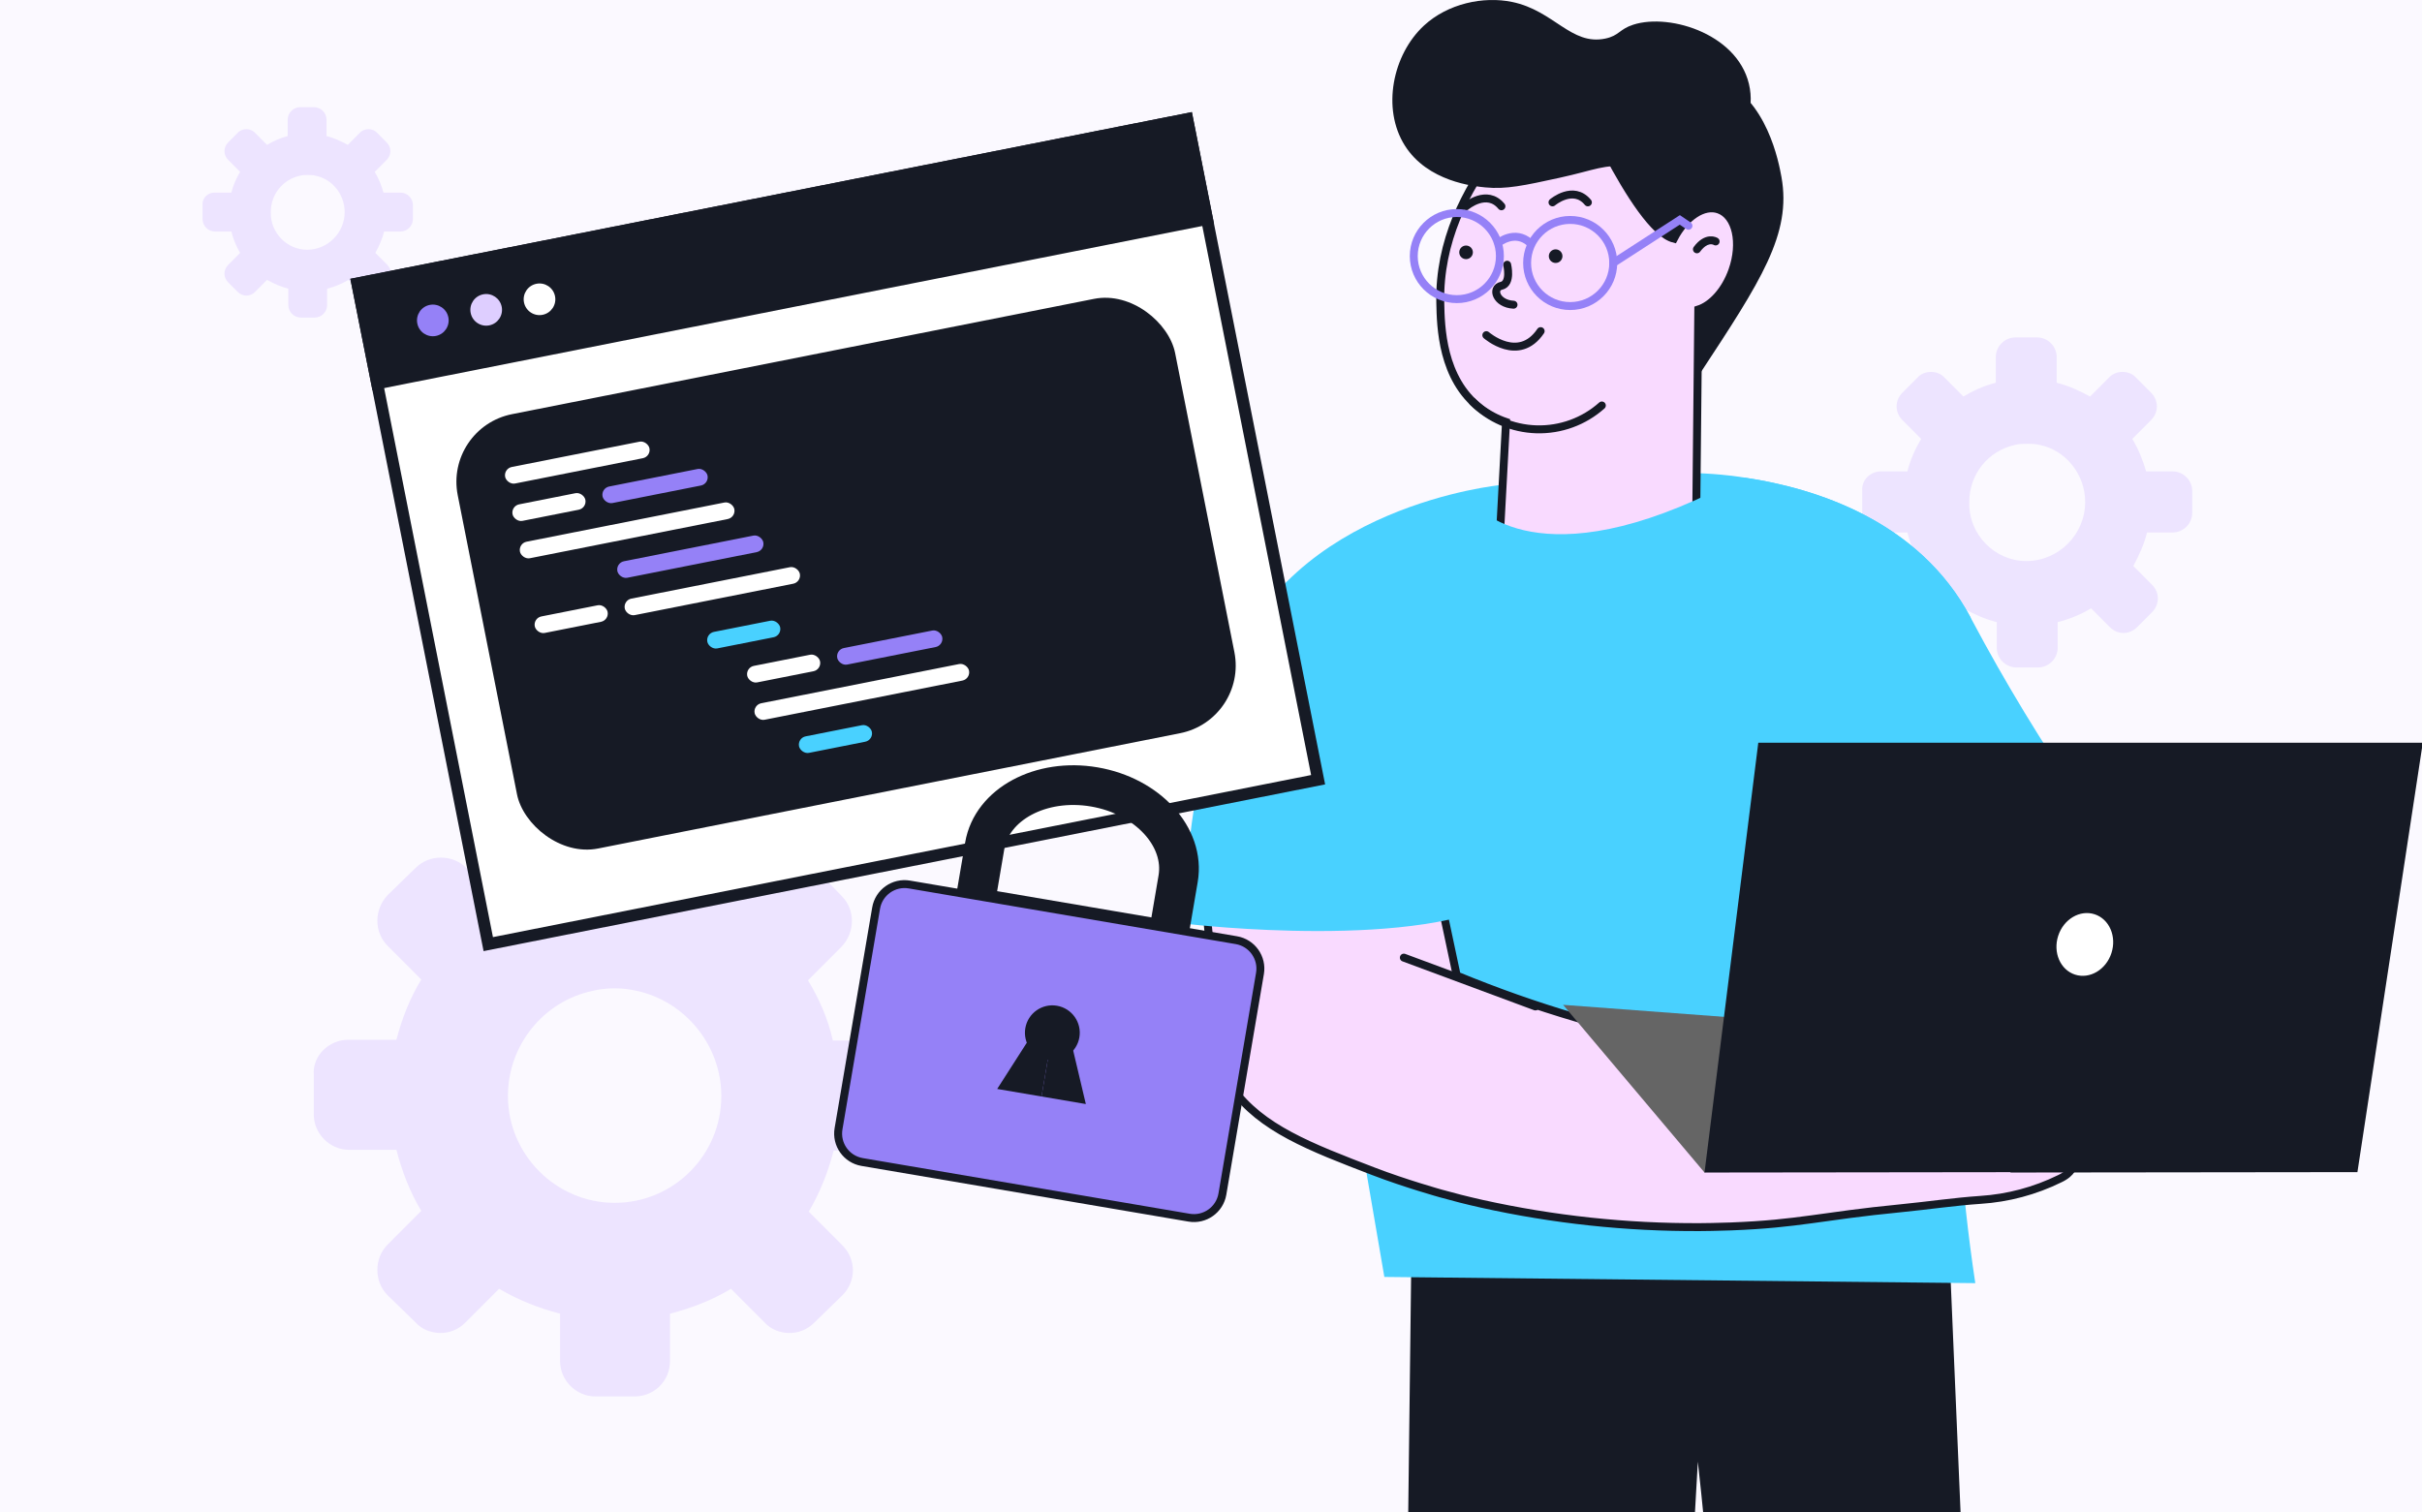
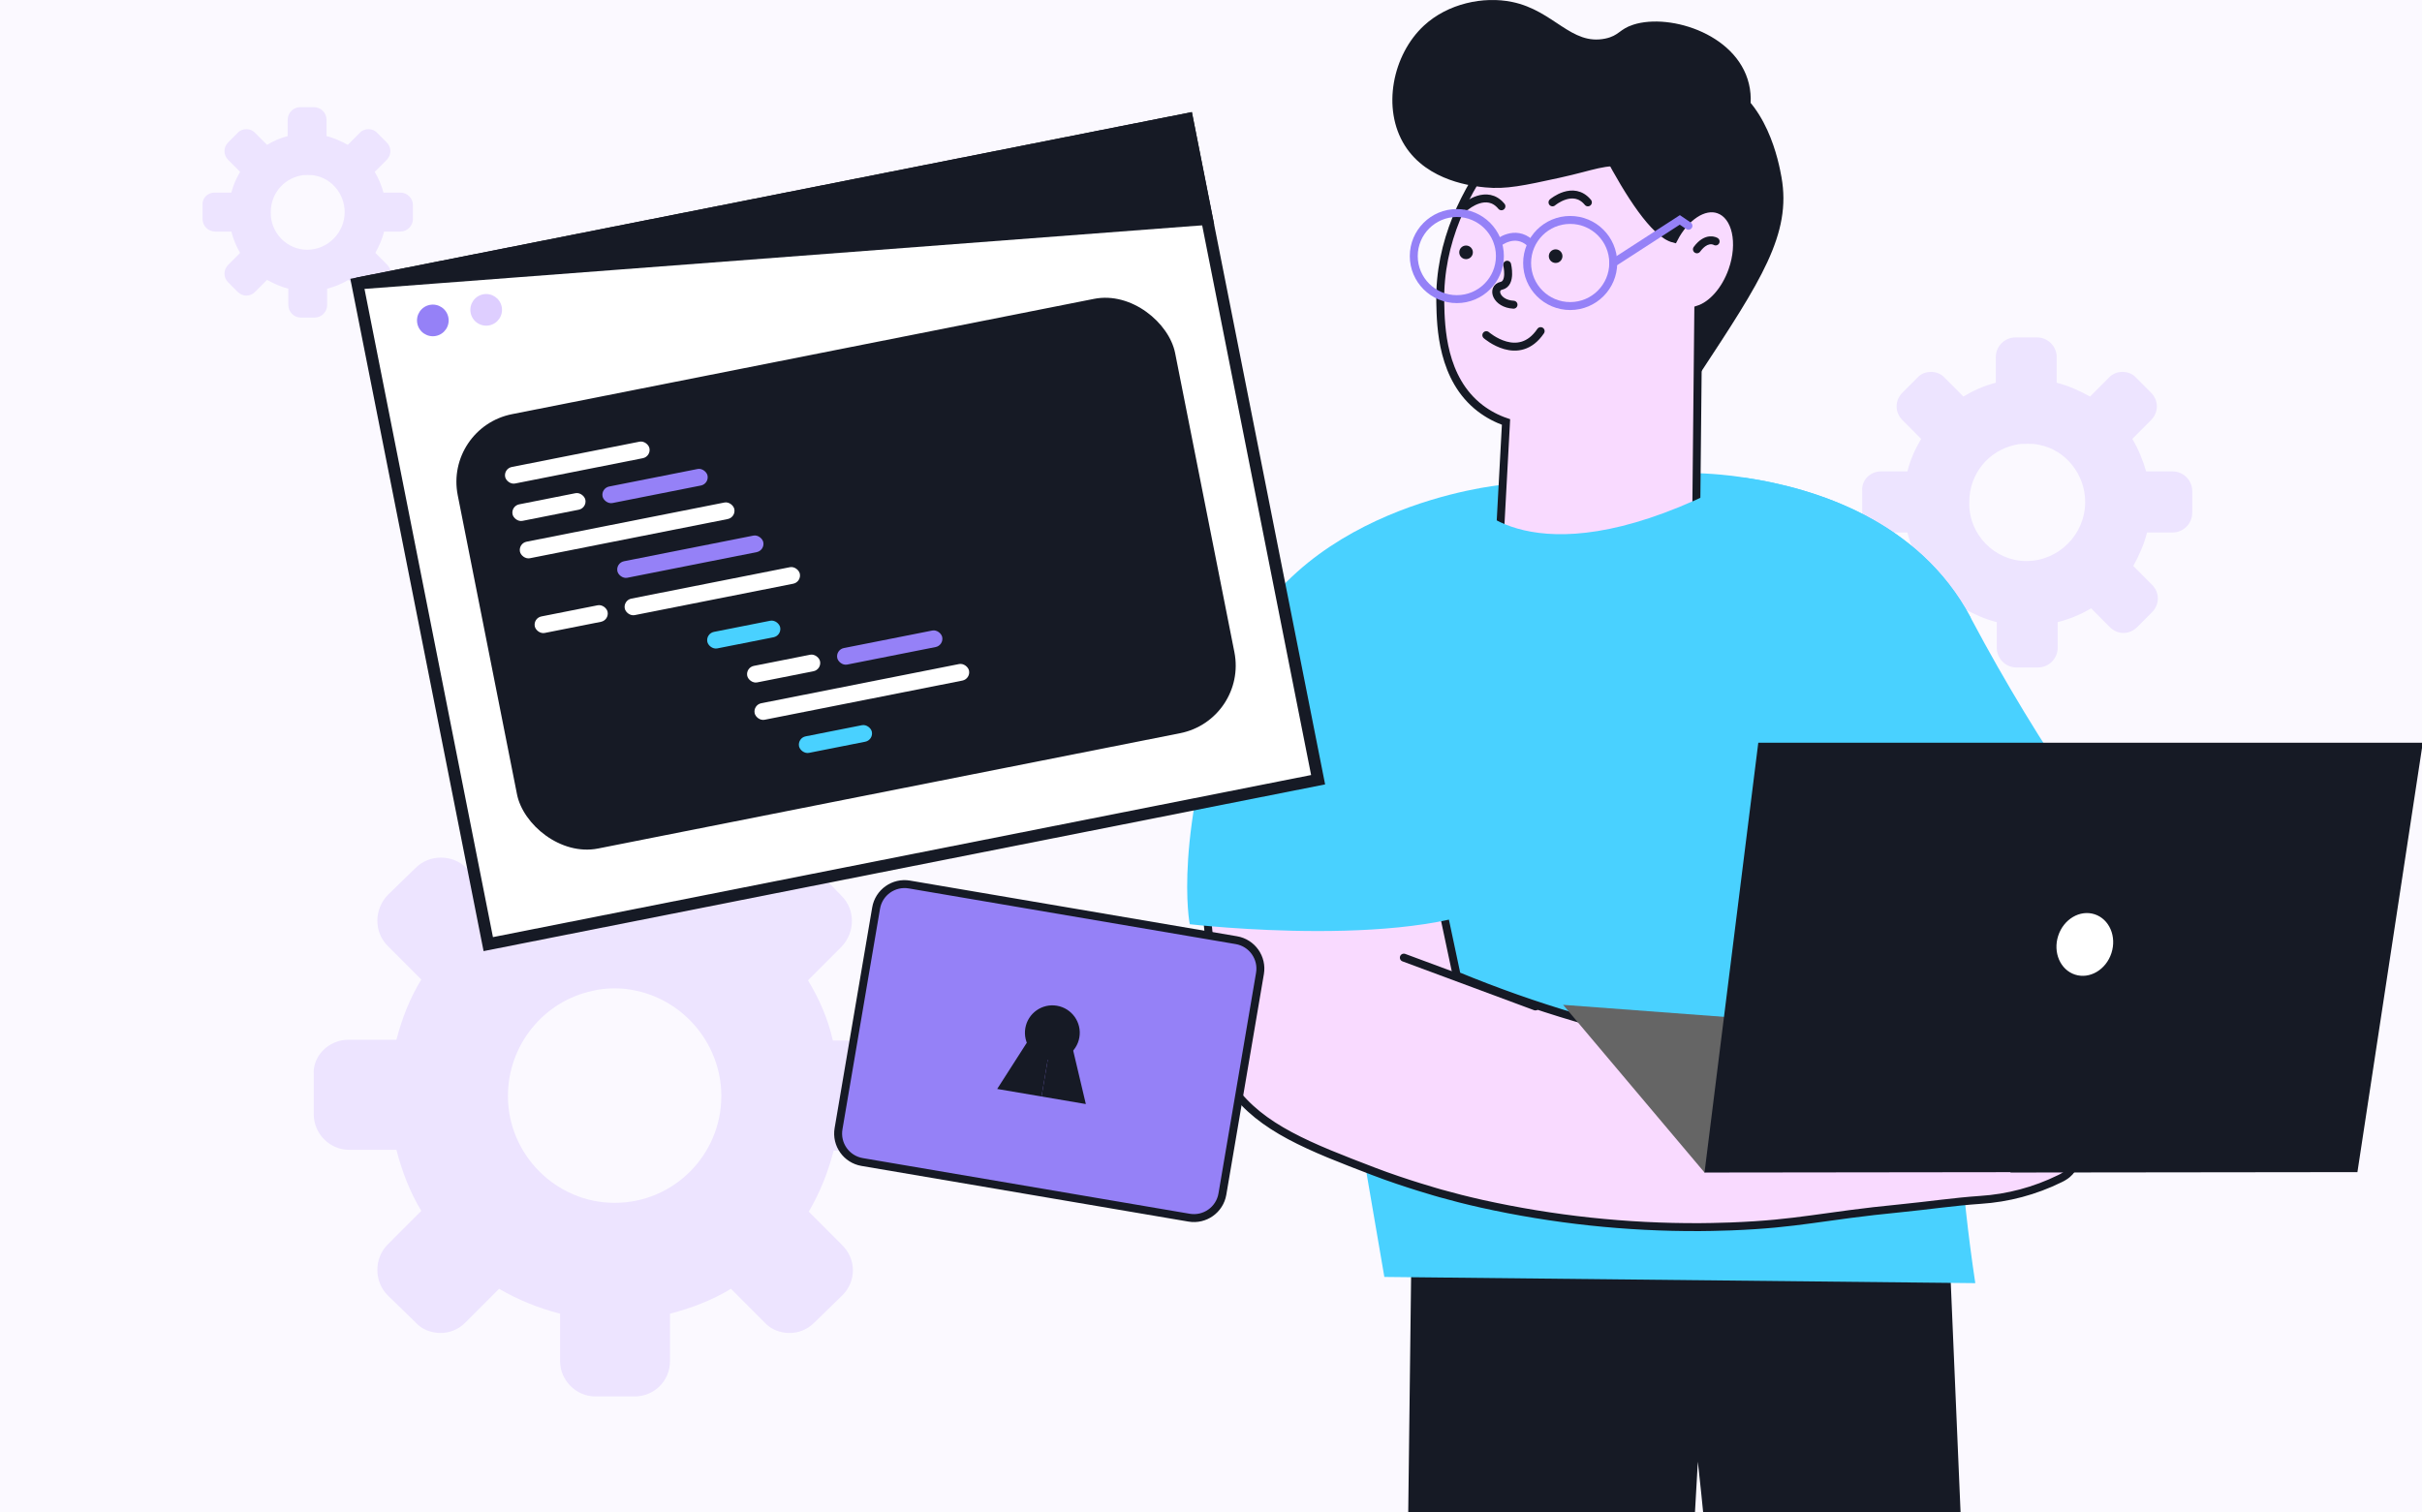
<svg xmlns="http://www.w3.org/2000/svg" width="610" height="381" viewBox="0 0 610 381" fill="none">
  <rect x="0" y="0" width="610" height="381" fill="#333333" stroke="none" />
  <g clip-path="url(#clip0_2489_34401)">
    <rect width="610" height="381" fill="#FBF9FF" />
    <path d="M87.716 261.923H99.84C101.254 256.459 103.275 251.4 106.103 246.746L97.617 238.247C94.182 234.806 94.182 229.14 97.617 225.498L104.689 218.617C108.124 215.177 113.984 215.177 117.419 218.617L125.905 227.117C130.552 224.284 135.604 222.058 141.06 220.843V208.904C141.06 203.845 145.101 200 149.95 200H159.851C164.902 200 168.742 204.047 168.742 208.904V220.843C174.197 222.26 179.249 224.284 183.896 227.117L192.382 218.617C195.817 215.177 201.677 215.177 205.112 218.617L211.982 225.7C215.417 229.14 215.417 234.806 211.982 238.449L203.496 246.948C206.324 251.603 208.547 256.662 209.759 262.126H221.883C226.732 262.126 230.773 266.173 230.773 271.03V280.945C230.773 286.004 226.732 289.849 221.883 289.849H209.961C208.547 295.313 206.526 300.372 203.698 305.229L212.184 313.728C213.801 315.347 214.811 317.573 214.811 320.001C214.811 322.43 213.801 324.656 212.184 326.275L205.112 333.155C203.294 334.976 201.071 335.786 198.848 335.786C196.626 335.786 194.201 334.976 192.584 333.155L184.098 324.656C179.451 327.489 174.197 329.513 168.742 330.929V342.869C168.742 347.928 164.7 351.773 159.851 351.773H149.95C145.101 351.773 141.06 347.725 141.06 342.869V330.929C135.604 329.513 130.553 327.489 125.703 324.656L117.217 333.155C115.398 334.976 113.175 335.786 110.953 335.786C108.73 335.786 106.305 334.976 104.689 333.155L97.617 326.275C94.182 322.835 94.182 316.966 97.617 313.526L106.103 305.027C103.275 300.372 101.254 295.111 99.84 289.647H87.918C83.069 289.647 79.028 285.6 79.028 280.743V270.827C78.624 265.97 82.867 261.923 87.716 261.923ZM154.799 303.003C169.752 303.003 181.673 290.861 181.673 276.089C181.673 263.34 172.581 252.21 160.255 249.579C158.437 249.174 156.82 248.972 154.799 248.972C152.981 248.972 150.96 249.174 149.344 249.579C136.816 252.21 127.926 263.34 127.926 276.089C127.926 290.861 140.049 303.003 154.799 303.003Z" fill="#EDE4FF" />
    <path d="M54.008 48.516H58.266C58.739 46.618 59.528 44.878 60.474 43.295L57.478 40.29C56.216 39.024 56.216 37.125 57.478 35.86L59.843 33.487C60.947 32.221 63.155 32.221 64.259 33.487L67.255 36.492C68.832 35.543 70.567 34.752 72.46 34.278V30.164C72.46 28.424 73.879 27 75.614 27H79.083C80.818 27 82.237 28.424 82.237 30.164V34.278C84.129 34.752 85.864 35.543 87.599 36.492L90.595 33.487C91.699 32.221 93.907 32.221 95.011 33.487L97.376 35.86C98.638 37.125 98.638 39.024 97.376 40.29L94.38 43.295C95.326 44.878 96.115 46.776 96.588 48.516H100.846C102.581 48.516 104 49.94 104 51.681V55.161C104 56.901 102.581 58.325 100.846 58.325H96.746C96.273 60.224 95.484 61.964 94.538 63.705L97.534 66.71C98.165 67.343 98.48 68.134 98.48 68.925C98.48 69.716 98.165 70.507 97.534 71.14L95.169 73.513C94.538 74.146 93.749 74.463 92.961 74.463C92.172 74.463 91.384 74.146 90.753 73.513L87.757 70.507C86.18 71.457 84.287 72.248 82.395 72.722V76.836C82.395 78.576 80.975 80 79.241 80H75.771C74.037 80 72.617 78.576 72.617 76.836V72.722C70.725 72.248 68.99 71.457 67.255 70.507L64.259 73.513C63.628 74.146 62.84 74.463 62.051 74.463C61.263 74.463 60.474 74.146 59.843 73.513L57.478 71.14C56.216 69.875 56.216 67.976 57.478 66.71L60.474 63.705C59.528 62.122 58.739 60.224 58.266 58.325H54.166C52.431 58.325 51.012 56.901 51.012 55.161V51.681C50.854 49.94 52.274 48.516 54.008 48.516ZM77.348 62.913C82.552 62.913 86.81 58.642 86.81 53.421C86.81 48.991 83.656 45.036 79.398 44.245C78.768 44.087 78.137 44.087 77.506 44.087C76.875 44.087 76.244 44.087 75.614 44.245C71.198 45.194 68.201 48.991 68.201 53.421C68.044 58.642 72.302 62.913 77.348 62.913Z" fill="#EDE4FF" />
    <path d="M473.717 118.75H480.396C481.138 115.772 482.375 113.043 483.859 110.561L479.159 105.846C477.18 103.86 477.18 100.883 479.159 98.897L482.869 95.175C484.601 93.189 488.064 93.189 489.796 95.175L494.496 99.89C496.969 98.401 499.691 97.16 502.659 96.416V89.963C502.659 87.234 504.885 85 507.606 85H513.048C515.77 85 517.996 87.234 517.996 89.963V96.416C520.964 97.16 523.685 98.401 526.406 99.89L531.106 95.175C532.838 93.189 536.301 93.189 538.033 95.175L541.743 98.897C543.722 100.883 543.722 103.86 541.743 105.846L537.043 110.561C538.527 113.043 539.764 116.021 540.506 118.75H547.185C549.906 118.75 552.133 120.984 552.133 123.714V129.173C552.133 131.903 549.906 134.136 547.185 134.136H540.754C540.012 137.114 538.775 139.844 537.291 142.574L541.991 147.289C542.98 148.282 543.475 149.523 543.475 150.763C543.475 152.004 542.98 153.245 541.991 154.238L538.28 157.96C537.291 158.953 536.054 159.449 534.817 159.449C533.58 159.449 532.343 158.953 531.354 157.96L526.654 153.245C524.18 154.734 521.212 155.975 518.243 156.719V163.172C518.243 165.901 516.017 168.135 513.296 168.135H507.854C505.133 168.135 502.906 165.901 502.906 163.172V156.719C499.938 155.975 497.217 154.734 494.496 153.245L489.796 157.96C488.806 158.953 487.569 159.449 486.333 159.449C485.096 159.449 483.859 158.953 482.869 157.96L479.159 154.238C477.18 152.252 477.18 149.274 479.159 147.289L483.859 142.574C482.375 140.092 481.138 137.114 480.396 134.136H473.964C471.243 134.136 469.017 131.903 469.017 129.173V123.714C468.769 120.984 470.996 118.75 473.717 118.75ZM510.327 141.333C518.491 141.333 525.17 134.633 525.17 126.443C525.17 119.495 520.222 113.291 513.543 112.05C512.554 111.802 511.564 111.802 510.575 111.802C509.585 111.802 508.596 111.802 507.606 112.05C500.68 113.539 495.98 119.495 495.98 126.443C495.733 134.633 502.412 141.333 510.327 141.333Z" fill="#EDE4FF" />
    <path d="M355.489 314.123L351.805 616.735H413.481C418.192 533.892 422.904 451.051 427.616 368.213C436.882 451.635 436.177 533.307 445.431 616.735L503.917 618.413C499.582 516.992 495.253 415.562 490.931 314.123H355.489Z" fill="#161A25" />
    <path d="M539.547 220.077L565.744 229.802" stroke="#161A25" stroke-width="2" stroke-miterlimit="10" stroke-linecap="round" />
    <path d="M524.24 201.711C511.409 210.982 496.845 217.575 481.413 221.098C465.981 224.621 449.998 225.001 434.416 222.217L423.268 120.963L423.07 119.153C428.632 119.083 434.19 119.487 439.684 120.36C456.966 122.96 483.267 130.998 496.328 155.593L496.695 156.281C505.023 171.926 514.218 187.093 524.24 201.711Z" fill="#49D1FF" />
    <path d="M496.335 155.593C495.436 178.002 494.544 200.411 493.659 222.82C493.055 237.944 492.716 242.825 492.575 250.034C492.196 274.528 493.841 299.012 497.494 323.235L348.661 321.671C339.904 270.653 331.15 219.631 322.398 168.607C327.179 165.466 331.976 162.221 336.788 158.873C353.693 147.207 369.647 135.39 384.715 123.563C384.715 123.563 402.139 128.953 417.376 121.368C418.847 121.245 420.854 121.104 423.266 120.962C424.604 120.878 426.093 120.812 427.667 120.736C431.926 120.567 435.893 120.416 439.682 120.359C456.973 122.96 483.274 130.998 496.335 155.593Z" fill="#49D1FF" />
    <path d="M518.748 296.935C512.506 300.003 505.721 301.812 498.78 302.259C492.183 302.711 485.587 303.691 478.991 304.342C458.259 306.368 453.378 308.281 435.898 308.95C432.251 309.082 429.452 309.11 428.189 309.119C409.68 309.215 391.218 307.24 373.148 303.23C369.303 302.363 365.986 301.515 362.904 300.648C362.904 300.648 353.933 298.141 346.008 295.097C329.923 288.934 317.597 284.204 310.35 274.102C308.032 270.86 305.271 244.258 304.121 232.243C303.792 228.681 303.594 226.401 303.594 226.401L311.396 219.899L360.831 217.223C361.661 221.133 362.499 225.035 363.319 228.936C364.506 234.546 365.697 240.15 366.89 245.747C376.695 249.804 386.707 253.34 396.885 256.339C417.465 262.4 438.628 266.27 460.022 267.883C465.628 268.099 470.171 268.335 473.092 268.514C474.487 267.938 475.827 267.238 477.097 266.422C482.317 262.492 485.493 260.118 488.037 255.651C489.488 253.145 490.723 249.997 492.513 249.997C494.031 250.054 495.095 252.475 495.435 253.229C497.206 257.272 495.048 263.209 492.249 268.457L493.625 268.099C494.379 267.892 495.34 267.619 496.452 267.336C503.35 265.451 515.789 262.521 517.843 265.838C518.267 266.535 518.475 267.901 516.741 270.804C517.163 270.627 517.597 270.482 518.041 270.37C519.501 269.997 521.04 270.08 522.451 270.606C523.007 270.832 525.212 271.68 525.627 273.301C526.164 275.346 523.827 278.38 519.426 280.011C522.169 280.303 524.279 282.178 524.572 284.232C524.911 286.616 522.838 289.453 519.577 290.009C520.225 290.082 520.828 290.371 521.292 290.829C521.625 291.176 521.878 291.592 522.031 292.049C522.184 292.505 522.234 292.989 522.178 293.467C522.178 293.467 521.999 295.427 518.748 296.935Z" fill="#F9DAFF" stroke="#161A25" stroke-width="2" stroke-miterlimit="10" stroke-linecap="round" />
    <path d="M518.111 270.398C510.099 273.804 501.564 275.818 492.875 276.354" stroke="#161A25" stroke-width="2" stroke-miterlimit="10" stroke-linecap="round" />
    <path d="M520.287 279.511C516.863 280.866 513.353 281.993 509.78 282.884C504.762 284.125 499.638 284.892 494.477 285.174" stroke="#161A25" stroke-width="2" stroke-miterlimit="10" stroke-linecap="round" />
    <path d="M519.497 289.83C516.08 290.854 512.594 291.632 509.065 292.158C504.554 292.836 499.99 293.104 495.43 292.959" stroke="#161A25" stroke-width="2" stroke-miterlimit="10" stroke-linecap="round" />
    <path d="M496.514 267.364L486.516 270.38" stroke="#161A25" stroke-width="2" stroke-miterlimit="10" stroke-linecap="round" />
    <path d="M353.57 241.234L386.703 253.532" stroke="#161A25" stroke-width="2" stroke-miterlimit="10" stroke-linecap="round" />
    <path d="M377.902 122.188C377.902 122.188 324.65 127.304 309.893 168.824C295.136 210.343 299.65 232.818 299.65 232.818C299.65 232.818 359.074 239.725 380.427 225.844L377.902 122.188Z" fill="#49D1FF" />
    <path d="M417.092 99.299C417.837 100.106 418.834 100.637 419.919 100.806C423.274 101.174 426.299 96.905 428.033 94.276C443.525 70.717 451.271 58.957 448.67 44.568C448.048 41.156 445.089 24.779 432.858 19.86C418.873 14.206 392.752 25.071 393.525 40.497C394.099 51.711 417.092 99.299 417.092 99.299Z" fill="#161A25" />
    <path d="M362.746 76.222C362.868 82.338 363.142 95.436 372.819 102.852C374.781 104.343 376.97 105.508 379.303 106.301L377.296 143.486C383.845 150.042 392.665 153.829 401.929 154.06C411.193 154.292 420.192 150.951 427.06 144.73L427.729 77.975C431.122 76.9 434.514 73.206 436.305 68.146C438.764 61.191 437.247 54.312 432.875 52.776C429.105 51.438 424.394 54.661 421.567 60.127C411.785 57.639 395.737 19.305 395.737 19.305C389.923 23.715 362.086 45.483 362.746 76.222Z" fill="#F9DAFF" stroke="#161A25" stroke-width="2" stroke-miterlimit="10" stroke-linecap="round" />
    <path d="M432.094 60.822C432.094 60.822 429.889 59.418 427.383 62.801L432.094 60.822Z" fill="#49D1FF" />
    <path d="M432.094 60.822C432.094 60.822 429.889 59.418 427.383 62.801" stroke="#161A25" stroke-width="2" stroke-miterlimit="10" stroke-linecap="round" />
-     <path d="M403.437 102.145C398.92 106.175 393.032 108.323 386.98 108.148C380.929 107.973 375.175 105.488 370.898 101.203" stroke="#161A25" stroke-width="2" stroke-miterlimit="10" stroke-linecap="round" />
    <path d="M379.591 66.685C379.591 66.685 380.732 71.396 378.159 71.981C375.586 72.565 376.821 76.523 381.193 76.758" stroke="#161A25" stroke-width="2" stroke-miterlimit="10" stroke-linecap="round" />
    <path d="M374.344 84.43C374.344 84.43 382.495 91.573 388.026 83.412" stroke="#161A25" stroke-width="2" stroke-miterlimit="10" stroke-linecap="round" />
    <path d="M369.242 51.964C369.242 51.964 374.472 47.507 378.147 51.964" stroke="#161A25" stroke-width="2" stroke-miterlimit="10" stroke-linecap="round" />
    <path d="M391.008 50.977C391.008 50.977 396.247 46.52 399.922 50.977" stroke="#161A25" stroke-width="2" stroke-miterlimit="10" stroke-linecap="round" />
    <path d="M353.816 36.661C359.574 45.793 371.269 46.933 374.077 47.206C379.307 47.725 383.849 46.735 392.782 44.785C401.715 42.834 404.335 41.232 409.622 42.118C415.898 43.182 416.585 46.207 420.807 46.452C429.477 46.971 442.754 35.144 440.728 22.376C438.58 8.891 420.779 3.171 411.337 6.224C407.784 7.374 407.812 8.985 404.297 9.72C395.675 11.511 391.406 2.681 380.852 0.495C373.615 -1.004 364.663 0.881 358.651 6.431C350.744 13.735 347.946 27.351 353.816 36.661Z" fill="#161A25" />
    <path d="M366.917 75.354C372.907 75.354 377.763 70.498 377.763 64.507C377.763 58.517 372.907 53.661 366.917 53.661C360.926 53.661 356.07 58.517 356.07 64.507C356.07 70.498 360.926 75.354 366.917 75.354Z" stroke="#9581F7" stroke-width="2" stroke-miterlimit="10" stroke-linecap="round" />
    <path d="M395.463 77.097C401.454 77.097 406.31 72.241 406.31 66.251C406.31 60.26 401.454 55.404 395.463 55.404C389.473 55.404 384.617 60.26 384.617 66.251C384.617 72.241 389.473 77.097 395.463 77.097Z" stroke="#9581F7" stroke-width="2" stroke-miterlimit="10" stroke-linecap="round" />
    <path d="M377.344 61.19C377.344 61.19 381.509 57.704 385.372 61.19" stroke="#9581F7" stroke-width="2" stroke-miterlimit="10" stroke-linecap="round" />
    <path d="M406.312 66.242L423.077 55.395L425.253 56.875" stroke="#9581F7" stroke-width="2" stroke-miterlimit="10" stroke-linecap="round" />
    <path d="M391.801 66.242C392.748 66.242 393.516 65.474 393.516 64.527C393.516 63.579 392.748 62.812 391.801 62.812C390.854 62.812 390.086 63.579 390.086 64.527C390.086 65.474 390.854 66.242 391.801 66.242Z" fill="#161A25" />
    <path d="M369.238 65.28C370.186 65.28 370.954 64.512 370.954 63.565C370.954 62.617 370.186 61.85 369.238 61.85C368.291 61.85 367.523 62.617 367.523 63.565C367.523 64.512 368.291 65.28 369.238 65.28Z" fill="#161A25" />
    <path d="M370.901 126.457C370.901 126.457 385.225 146.246 431.211 124.025C435.281 136.728 439.349 149.434 443.414 162.143L411.205 168.739L365.812 162.444L370.901 126.457Z" fill="#49D1FF" />
    <path d="M429.3 295.371L393.68 253.126L507.184 261.607L429.3 295.371Z" fill="#656565" />
    <path d="M506.352 295.276V295.37L593.735 295.267L610.197 187.105H442.838L429.297 295.37L506.352 295.276Z" fill="#161A25" />
    <path d="M531.782 240.089C533.146 235.891 531.249 231.514 527.546 230.311C523.844 229.109 519.737 231.537 518.374 235.735C517.011 239.932 518.908 244.31 522.61 245.512C526.313 246.714 530.419 244.286 531.782 240.089Z" fill="white" />
    <path d="M299.003 30L90 71.411L122.974 237.829L331.977 196.418L299.003 30Z" fill="white" stroke="#161A25" stroke-width="3" stroke-miterlimit="10" />
-     <path d="M299.003 30L90 71.411L94.986 96.575L303.989 55.163L299.003 30Z" fill="#161A25" stroke="#161A25" stroke-width="3" stroke-miterlimit="10" />
+     <path d="M299.003 30L90 71.411L303.989 55.163L299.003 30Z" fill="#161A25" stroke="#161A25" stroke-width="3" stroke-miterlimit="10" />
    <path d="M109.787 84.626C111.946 84.198 113.349 82.101 112.922 79.942C112.494 77.783 110.397 76.38 108.238 76.807C106.078 77.235 104.675 79.332 105.103 81.492C105.531 83.651 107.628 85.054 109.787 84.626Z" fill="#9581F7" />
    <path d="M123.224 81.963C125.383 81.535 126.787 79.438 126.359 77.279C125.931 75.12 123.834 73.716 121.675 74.144C119.516 74.572 118.112 76.669 118.54 78.828C118.968 80.987 121.065 82.391 123.224 81.963Z" fill="#DECEFF" />
    <path d="M136.654 79.303C138.813 78.875 140.217 76.778 139.789 74.619C139.361 72.46 137.264 71.056 135.105 71.484C132.946 71.912 131.542 74.009 131.97 76.168C132.398 78.327 134.495 79.731 136.654 79.303Z" fill="white" />
    <rect x="111.906" y="107.708" width="184.196" height="111.542" rx="17.38" transform="rotate(-11.207 111.906 107.708)" fill="#161A25" />
    <rect x="126.812" y="118.049" width="37.052" height="4.245" rx="2.123" transform="rotate(-11.207 126.812 118.049)" fill="white" />
    <rect x="128.672" y="127.46" width="18.702" height="4.245" rx="2.123" transform="rotate(-11.207 128.672 127.46)" fill="white" />
    <rect x="134.273" y="155.696" width="18.702" height="4.245" rx="2.123" transform="rotate(-11.207 134.273 155.696)" fill="white" />
    <rect x="177.734" y="159.588" width="18.702" height="4.245" rx="2.123" transform="rotate(-11.207 177.734 159.588)" fill="#49D1FF" />
    <rect x="200.828" y="185.903" width="18.702" height="4.245" rx="2.123" transform="rotate(-11.207 200.828 185.903)" fill="#49D1FF" />
    <rect x="130.539" y="136.873" width="55.047" height="4.245" rx="2.123" transform="rotate(-11.207 130.539 136.873)" fill="white" />
    <rect x="151.344" y="122.968" width="26.956" height="4.245" rx="2.123" transform="rotate(-11.207 151.344 122.968)" fill="#9581F7" />
    <rect x="187.781" y="168.152" width="18.702" height="4.245" rx="2.123" transform="rotate(-11.207 187.781 168.152)" fill="white" />
    <rect x="189.648" y="177.563" width="55.047" height="4.245" rx="2.123" transform="rotate(-11.207 189.648 177.563)" fill="white" />
    <rect x="210.453" y="163.66" width="26.956" height="4.245" rx="2.123" transform="rotate(-11.207 210.453 163.66)" fill="#9581F7" />
    <rect x="156.938" y="151.204" width="44.954" height="4.245" rx="2.123" transform="rotate(-11.207 156.938 151.204)" fill="white" />
    <rect x="155.078" y="141.792" width="37.469" height="4.245" rx="2.123" transform="rotate(-11.207 155.078 141.792)" fill="#9581F7" />
-     <path d="M248.015 213.05L245.371 228.578L294.08 236.872L296.724 221.344C298.507 210.869 289.049 200.521 275.599 198.231C262.148 195.941 249.798 202.575 248.015 213.05Z" stroke="#161A25" stroke-width="10" />
    <path d="M211.192 284.335L220.655 228.759C221.329 224.803 225.083 222.141 229.04 222.815L311.388 236.837C315.345 237.51 318.007 241.264 317.333 245.221L307.87 300.797C307.196 304.754 303.442 307.415 299.485 306.741L217.137 292.719C213.18 292.046 210.518 288.292 211.192 284.335Z" fill="#9581F7" stroke="#161A25" stroke-width="2" />
    <circle cx="6.903" cy="6.903" r="6.903" transform="matrix(-0.986 -0.168 -0.168 0.986 273.008 254.512)" fill="#161A25" />
    <path d="M262.31 276.216L265.043 260.163L269.406 260.906L273.477 278.118L262.31 276.216Z" fill="#161A25" />
    <path d="M262.317 276.218L265.05 260.164L260.688 259.421L251.149 274.316L262.317 276.218Z" fill="#161A25" />
  </g>
  <defs>
    <clipPath id="clip0_2489_34401">
      <rect width="610" height="381" fill="white" />
    </clipPath>
  </defs>
</svg>